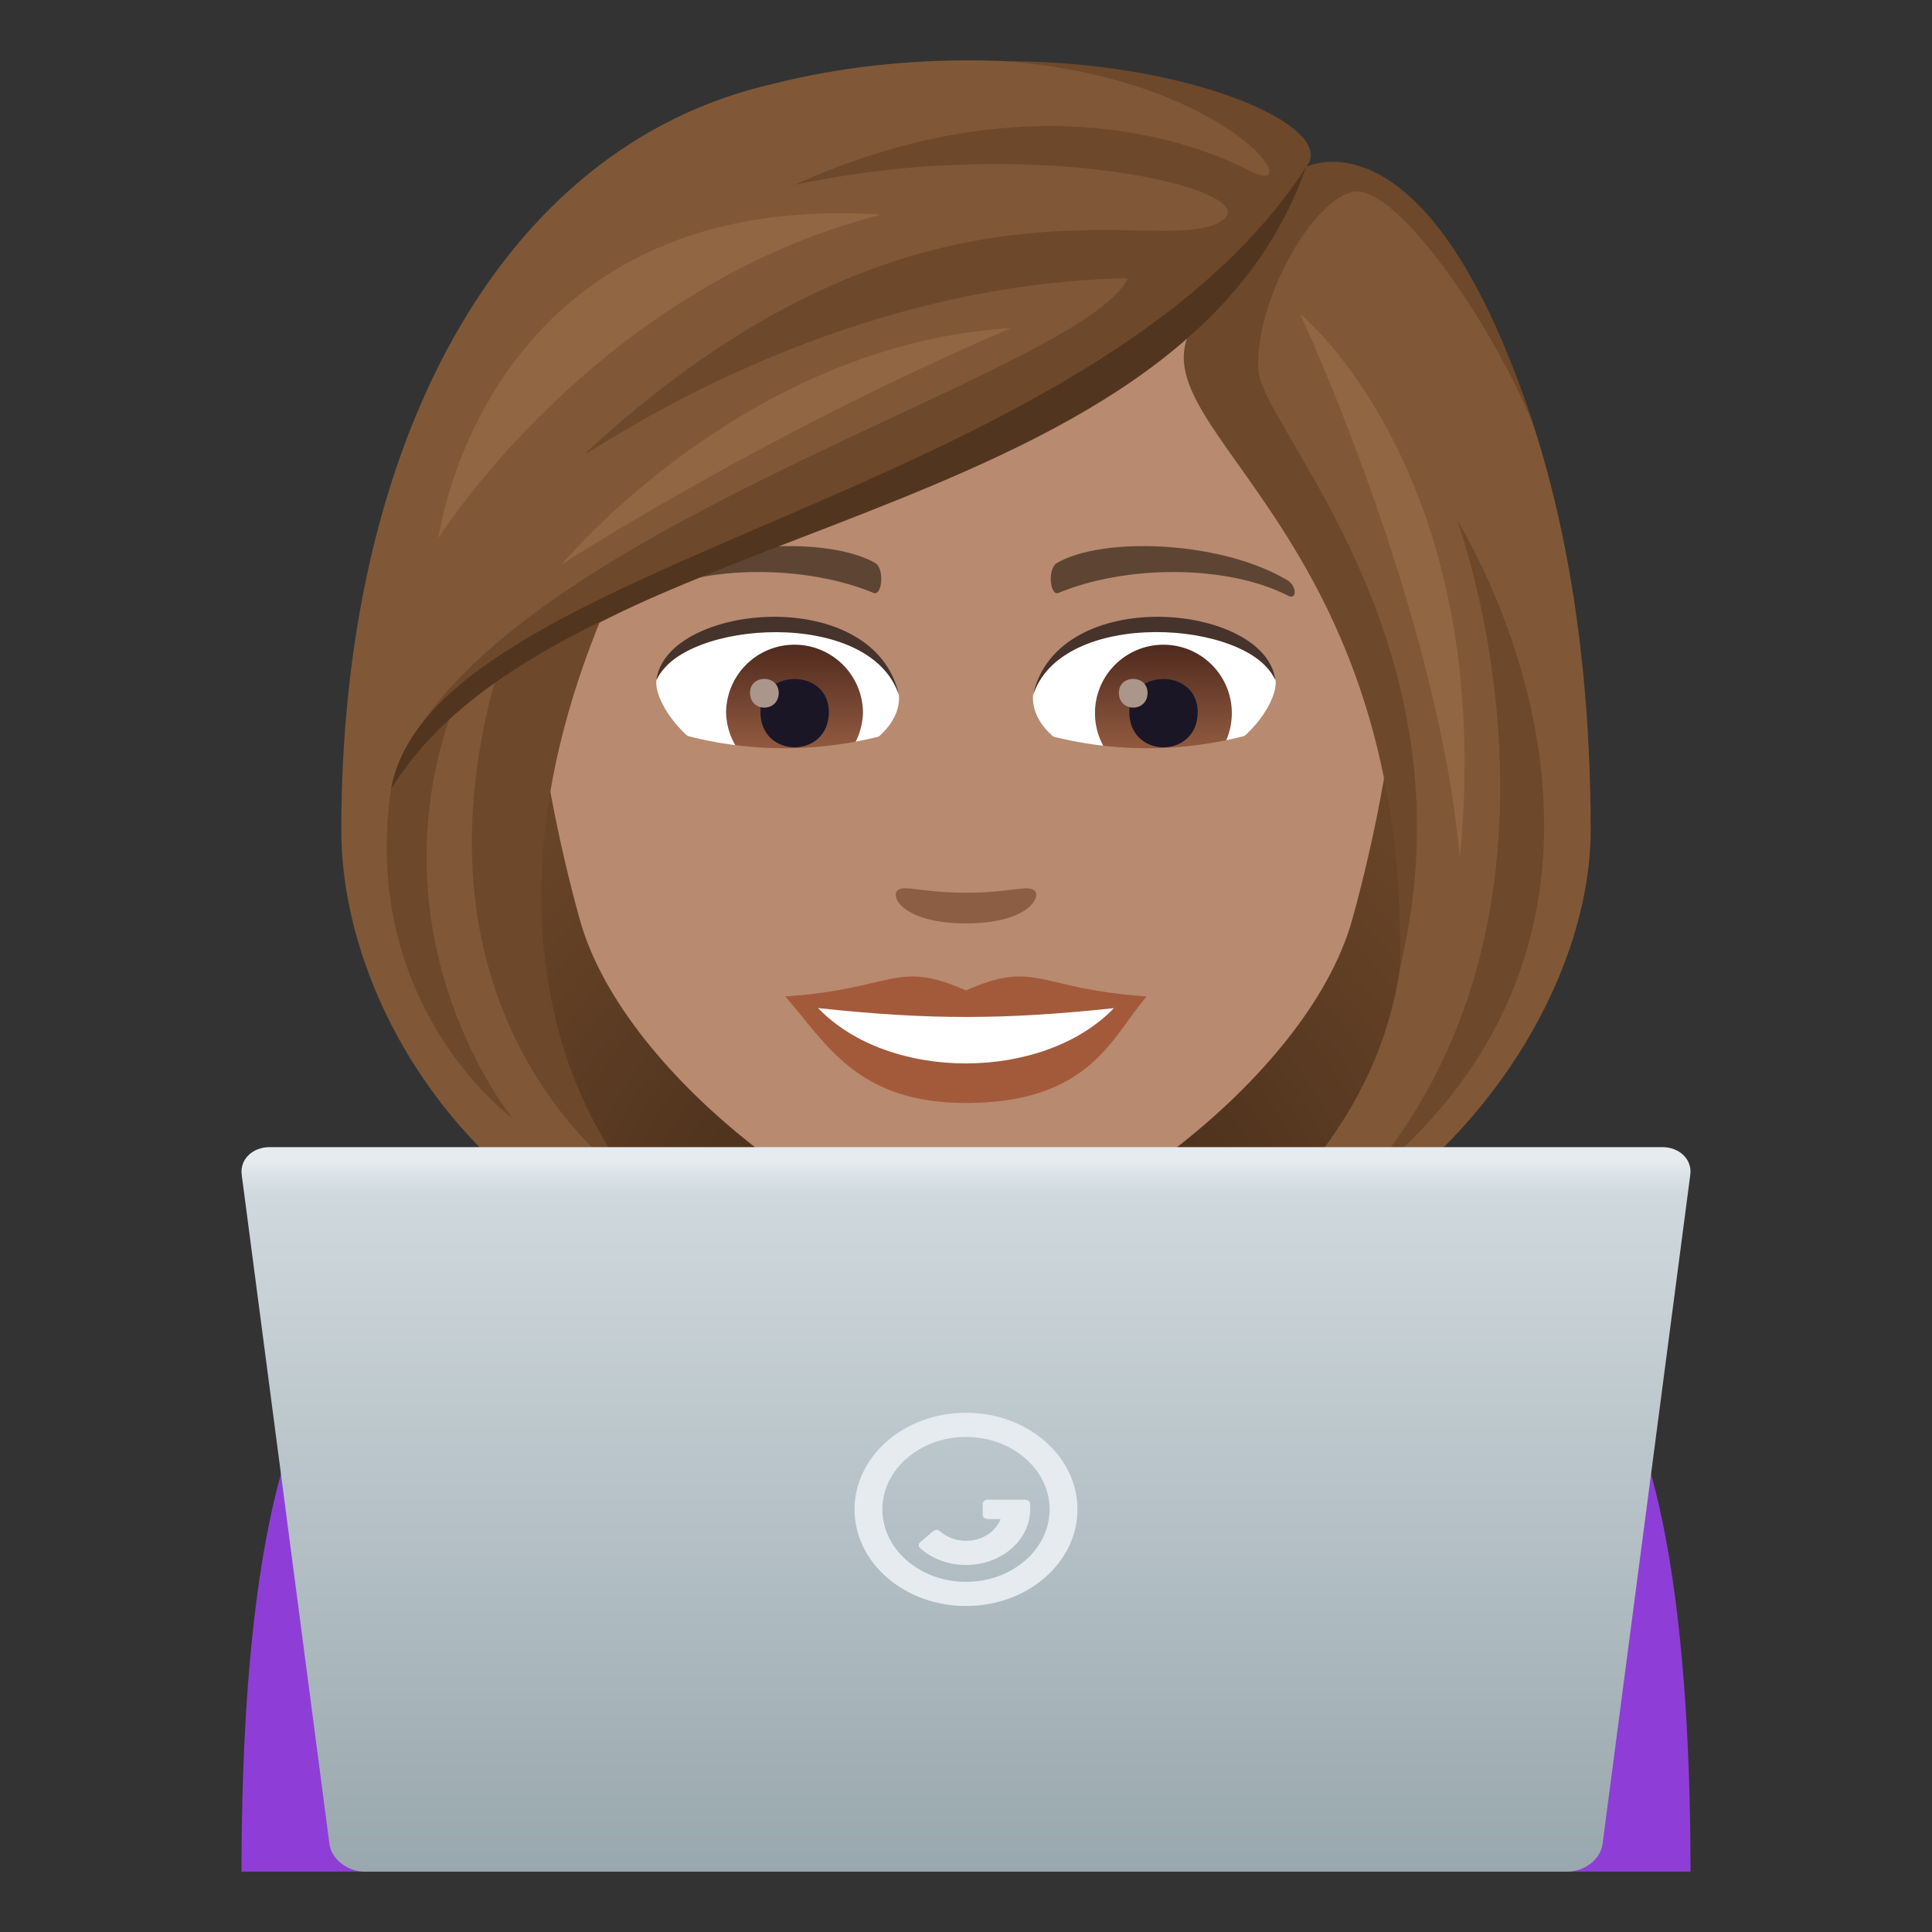
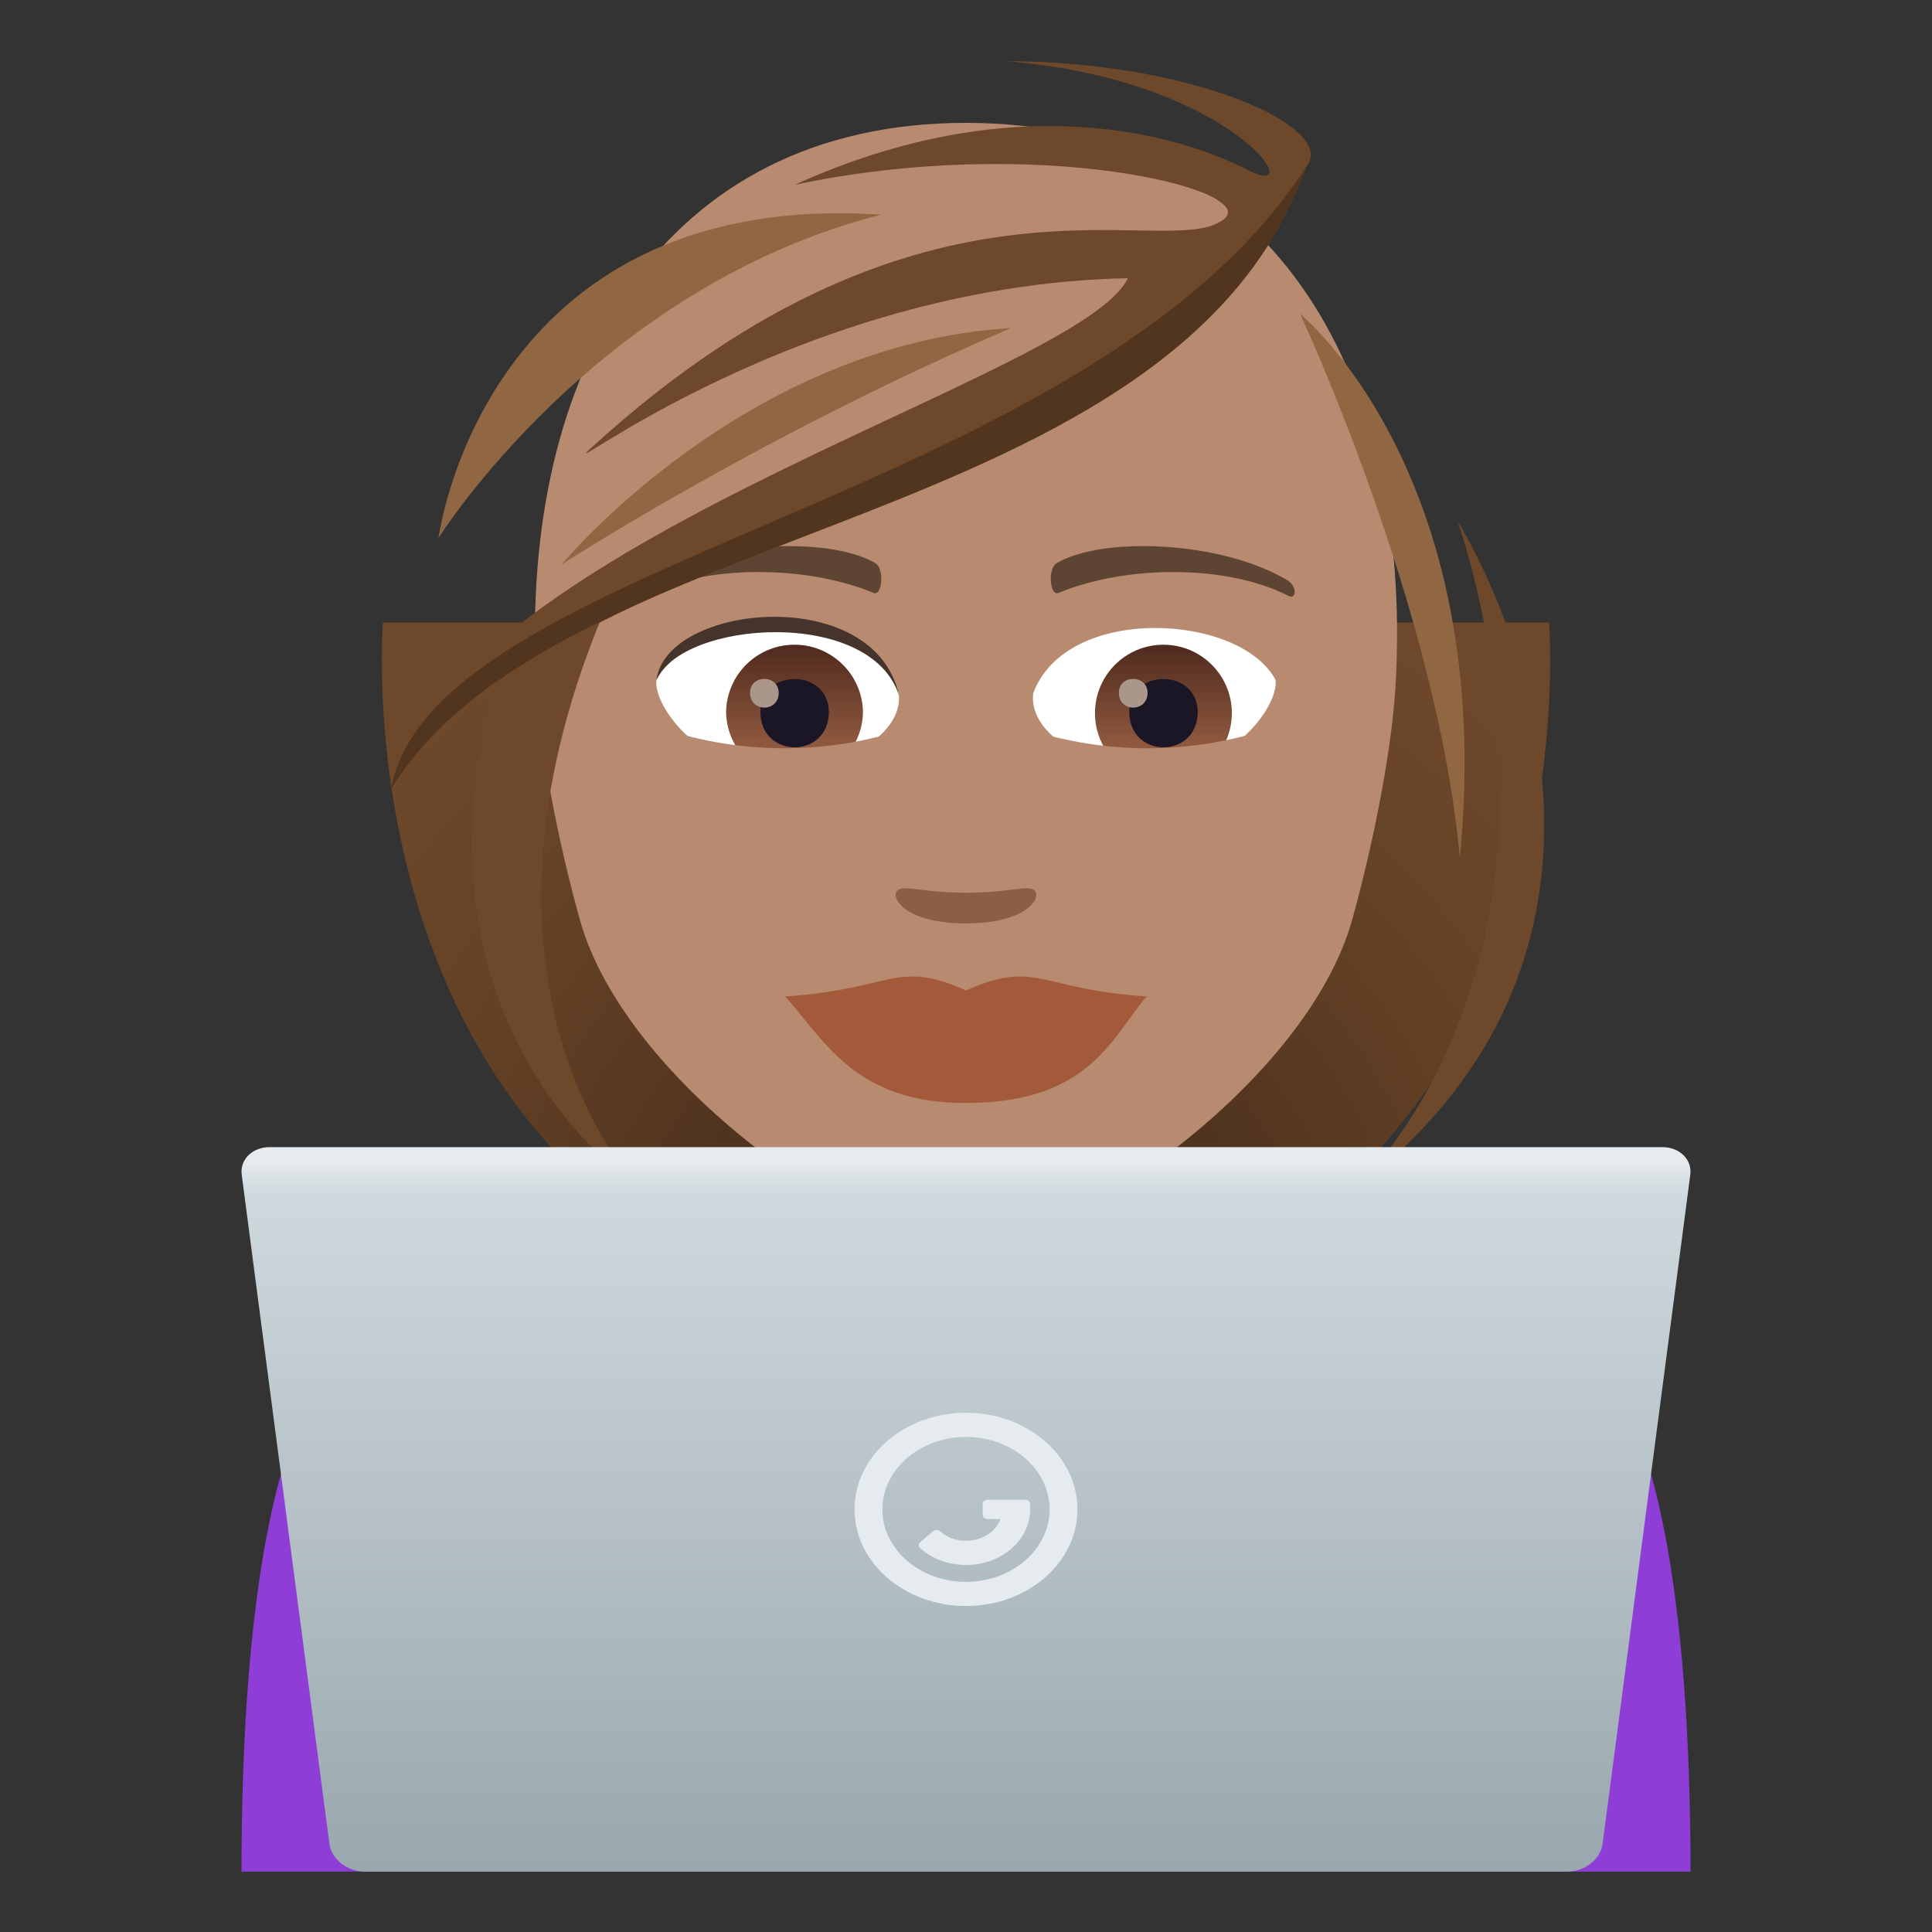
<svg xmlns="http://www.w3.org/2000/svg" xml:space="preserve" style="enable-background:new 0 0 64 64" viewBox="0 0 64 64">
  <rect x="0" y="0" width="64" height="64" fill="#333333" stroke="none" />
  <path d="M56 62c0-8.614-1.065-16.263-4.158-17.797-1.084-.537-7.013 2.864-7.013 2.864L48.302 62H56zm-40.302 0 3.473-14.933s-5.928-3.402-7.013-2.864C9.065 45.737 8 53.386 8 62h7.698z" style="fill:#8e3ed6" />
  <path d="m39.213 38.908-14.426.026-12.629 5.269c3.983 4.732 3.533 12.958 3.54 17.797h32.604c.007-4.839-.443-13.065 3.54-17.797l-12.63-5.295z" style="fill:#8e3ed6" />
-   <path d="M24.586 34.56v5.6c0 5.314 14.828 5.314 14.828 0v-5.6H24.586z" style="fill:#a3765a" />
  <radialGradient id="a" cx="40.269" cy="43.386" r="26.421" gradientTransform="translate(-8.211)" gradientUnits="userSpaceOnUse">
    <stop offset="0" style="stop-color:#382415" />
    <stop offset=".294" style="stop-color:#4c311d" />
    <stop offset=".732" style="stop-color:#654226" />
    <stop offset="1" style="stop-color:#6e482a" />
  </radialGradient>
  <path d="M38.896 42.697c13.797-5.518 12.418-22.073 12.418-22.073H12.686s-1.38 16.555 12.415 22.073c0 0 2.76.69 6.898.69 4.14 0 6.897-.69 6.897-.69z" style="fill:url(#a)" />
  <path d="M32 4.07c-10.01 0-14.832 8.152-14.23 18.634.124 2.106.71 5.145 1.434 7.75 1.5 5.413 9.423 10.864 12.796 10.864 3.372 0 11.294-5.451 12.797-10.865.723-2.604 1.31-5.643 1.433-7.75C46.83 12.223 42.012 4.07 32 4.07z" style="fill:#b88a6f" />
  <path d="M31.999 32.808c-2.346-1.032-2.365-.042-5.986.2 1.36 1.545 2.36 3.53 5.984 3.53 4.16 0 4.864-2.255 5.99-3.53-3.625-.242-3.64-1.232-5.988-.2z" style="fill:#a35a3b" />
-   <path d="M27.1 33.394c2.365 2.46 7.464 2.428 9.799.002-3.64.39-6.157.39-9.799-.002z" style="fill:#fff" />
  <path d="M42.636 19.216c-2.174-1.296-6.076-1.455-7.618-.571-.328.177-.24 1.114.043.997 2.201-.917 5.556-.962 7.623.098.276.14.283-.336-.047-.524zm-21.274 0c2.175-1.296 6.075-1.455 7.622-.571.327.177.24 1.114-.045.997-2.203-.917-5.553-.964-7.622.098-.278.14-.283-.336.045-.524z" style="fill:#5e4533" />
  <path d="M34.25 29.482c-.239-.167-.798.09-2.251.09-1.453 0-2.012-.257-2.25-.09-.286.2.168 1.107 2.25 1.107 2.081 0 2.538-.905 2.25-1.107z" style="fill:#8c5f44" />
-   <path d="M43.266 5.533c1.143-1.631-8.54-5.078-17.68-2.75-9.132 2.091-14.28 12.094-14.28 24.72 0 5.996 4.83 13.814 13.795 15.194-9.878-6.915-8.283-13.776-5.517-22.072 6.857-3.97 14.617-4.905 20.004-9.657-.69 2.07 2.96 4.679 4.828 9.657 2.835 7.558 4.294 15.204-5.52 22.072 8.28-1.38 13.797-9.196 13.797-15.194 0-14.926-5.767-23.026-9.427-21.97z" style="fill:#805837" />
+   <path d="M43.266 5.533z" style="fill:#805837" />
  <path d="M43.266 5.533c1.098-1.315-3.795-3.507-9.96-3.507 7.566.597 10.145 4.697 8.045 3.612-2.237-1.155-7.707-2.833-15.033.487 8.016-1.705 15.39.158 14.243 1.123-1.81 1.523-9.79-2.626-20.964 7.576-1.54 1.405 6.702-5.392 17.765-5.608-1.539 3.237-21.214 8.367-24.267 16.41 5.122-7.31 26.721-10.026 30.17-20.093zm5.009 11.715s4.798 13.012-3.24 22.034c11.514-9.022 3.24-22.034 3.24-22.034z" style="fill:#6e482a" />
  <path d="M20.014 20.251s-1.96.357-3.564 2.098c-3.355 11.847 4.662 16.933 4.662 16.933s-6.358-6.524-1.098-19.03z" style="fill:#6e482a" />
-   <path d="M14.998 23.475s-.92.36-2.046 2.667c-1.043 7.224 4.028 10.903 4.028 10.903s-4.755-5.81-1.982-13.57zm35.857-9.213c-3.498-10.886-7.59-8.729-7.59-8.729s-1.968 3.686-3.535 4.98c-2.831 3.477 6.905 6.46 6.652 21.525 2.574-10.704-4.583-17.861-4.698-19.772-.131-2.167 1.67-5.498 3.072-5.898 1.523-.434 5.012 4.944 6.1 7.894z" style="fill:#6e482a" />
  <path d="M12.952 26.142c5.54-9.04 26.051-8.428 30.314-20.609-7.184 11.11-28.94 12.963-30.314 20.61z" style="fill:#52351f" />
  <path d="M43.068 10.398s4.545 9.743 5.292 18.02c1.236-12.727-5.292-18.02-5.292-18.02zm-24.461 8.3s6.61-4.29 14.888-7.831c-8.86.532-14.888 7.831-14.888 7.831zm-4.081-.876S19.72 9.523 29.193 7.11c-13.18-.862-14.667 10.713-14.667 10.713z" style="fill:#916643" />
  <path d="M29.773 22.97c.083.662-.365 1.447-1.605 2.033-.793.372-2.433.813-4.597-.096-.965-.407-1.909-1.682-1.826-2.385 1.172-2.205 6.933-2.529 8.028.448z" style="fill:#fff" />
  <linearGradient id="b" x1="-1210.323" x2="-1210.323" y1="171.843" y2="171.154" gradientTransform="translate(7978.266 -1103.139) scale(6.57)" gradientUnits="userSpaceOnUse">
    <stop offset="0" style="stop-color:#a6694a" />
    <stop offset="1" style="stop-color:#4f2a1e" />
  </linearGradient>
  <path d="M26.32 21.357a2.267 2.267 0 0 1 2.267 2.26 2.268 2.268 0 0 1-4.534 0 2.263 2.263 0 0 1 2.267-2.26z" style="fill:url(#b)" />
  <path d="M25.19 23.583c0 1.564 2.267 1.564 2.267 0-.006-1.454-2.267-1.454-2.267 0z" style="fill:#1a1626" />
  <path d="M24.846 22.949c0 .655.95.655.95 0-.006-.613-.95-.613-.95 0z" style="fill:#ab968c" />
  <path d="M29.787 23.06c-.916-2.957-7.187-2.516-8.042-.53.317-2.55 7.257-3.22 8.042.53z" style="fill:#45332c" />
  <path d="M34.225 22.97c-.082.662.366 1.447 1.606 2.033.793.372 2.433.813 4.597-.096.971-.407 1.909-1.682 1.826-2.385-1.172-2.205-6.933-2.529-8.029.448z" style="fill:#fff" />
  <linearGradient id="c" x1="-1211.162" x2="-1211.162" y1="171.843" y2="171.154" gradientTransform="translate(7995.996 -1103.139) scale(6.57)" gradientUnits="userSpaceOnUse">
    <stop offset="0" style="stop-color:#a6694a" />
    <stop offset="1" style="stop-color:#4f2a1e" />
  </linearGradient>
  <circle cx="38.539" cy="23.624" r="2.267" style="fill:url(#c)" />
  <path d="M37.409 23.583c0 1.564 2.267 1.564 2.267 0-.007-1.454-2.267-1.454-2.267 0z" style="fill:#1a1626" />
  <path d="M37.064 22.949c0 .655.951.655.951 0-.007-.613-.951-.613-.951 0z" style="fill:#ab968c" />
-   <path d="M34.212 23.06c.916-2.95 7.18-2.53 8.035-.53-.31-2.55-7.25-3.22-8.035.53z" style="fill:#45332c" />
  <path d="M29.479 24.302a12.83 12.83 0 0 1-7.475-.148l-.389 1.915a14.12 14.12 0 0 0 8.21.16l-.346-1.927zm12.519-.148a12.84 12.84 0 0 1-7.478.148l-.346 1.927c2.708.761 5.523.706 8.211-.16-.128-.64-.258-1.277-.387-1.915z" style="fill:#b88a6f" />
  <linearGradient id="d" x1="32" x2="32" y1="62" y2="38" gradientUnits="userSpaceOnUse">
    <stop offset="0" style="stop-color:#99a8ae" />
    <stop offset=".933" style="stop-color:#cfd8dd" />
    <stop offset=".982" style="stop-color:#e6ebef" />
  </linearGradient>
  <path d="M55.065 38H8.935c-.576 0-.995.412-.928.916l2.906 22.166c.065.504.592.918 1.167.918h39.839c.576 0 1.103-.414 1.168-.918l2.906-22.166c.067-.504-.353-.916-.928-.916" style="fill:url(#d)" />
  <path d="M32 47.6c1.527 0 2.77 1.078 2.77 2.4 0 1.324-1.243 2.4-2.77 2.4-1.526 0-2.77-1.076-2.77-2.4 0-1.322 1.244-2.4 2.77-2.4zm0-.8c-2.038 0-3.692 1.433-3.692 3.2 0 1.768 1.654 3.201 3.692 3.201 2.039 0 3.692-1.433 3.692-3.201 0-1.767-1.653-3.2-3.692-3.2z" style="fill:#e6ebef" />
  <path d="M32.74 50.32c-.124 0-.187-.052-.187-.158v-.32c0-.11.063-.162.187-.162h1.198c.124 0 .187.052.187.162V50c0 1.018-.951 1.842-2.125 1.842-.57 0-1.105-.197-1.5-.54-.088-.077-.088-.15-.002-.226l.394-.34c.087-.074.173-.074.26 0 .225.194.526.305.848.305.534 0 .986-.3 1.144-.72h-.404z" style="fill:#e6ebef" />
</svg>